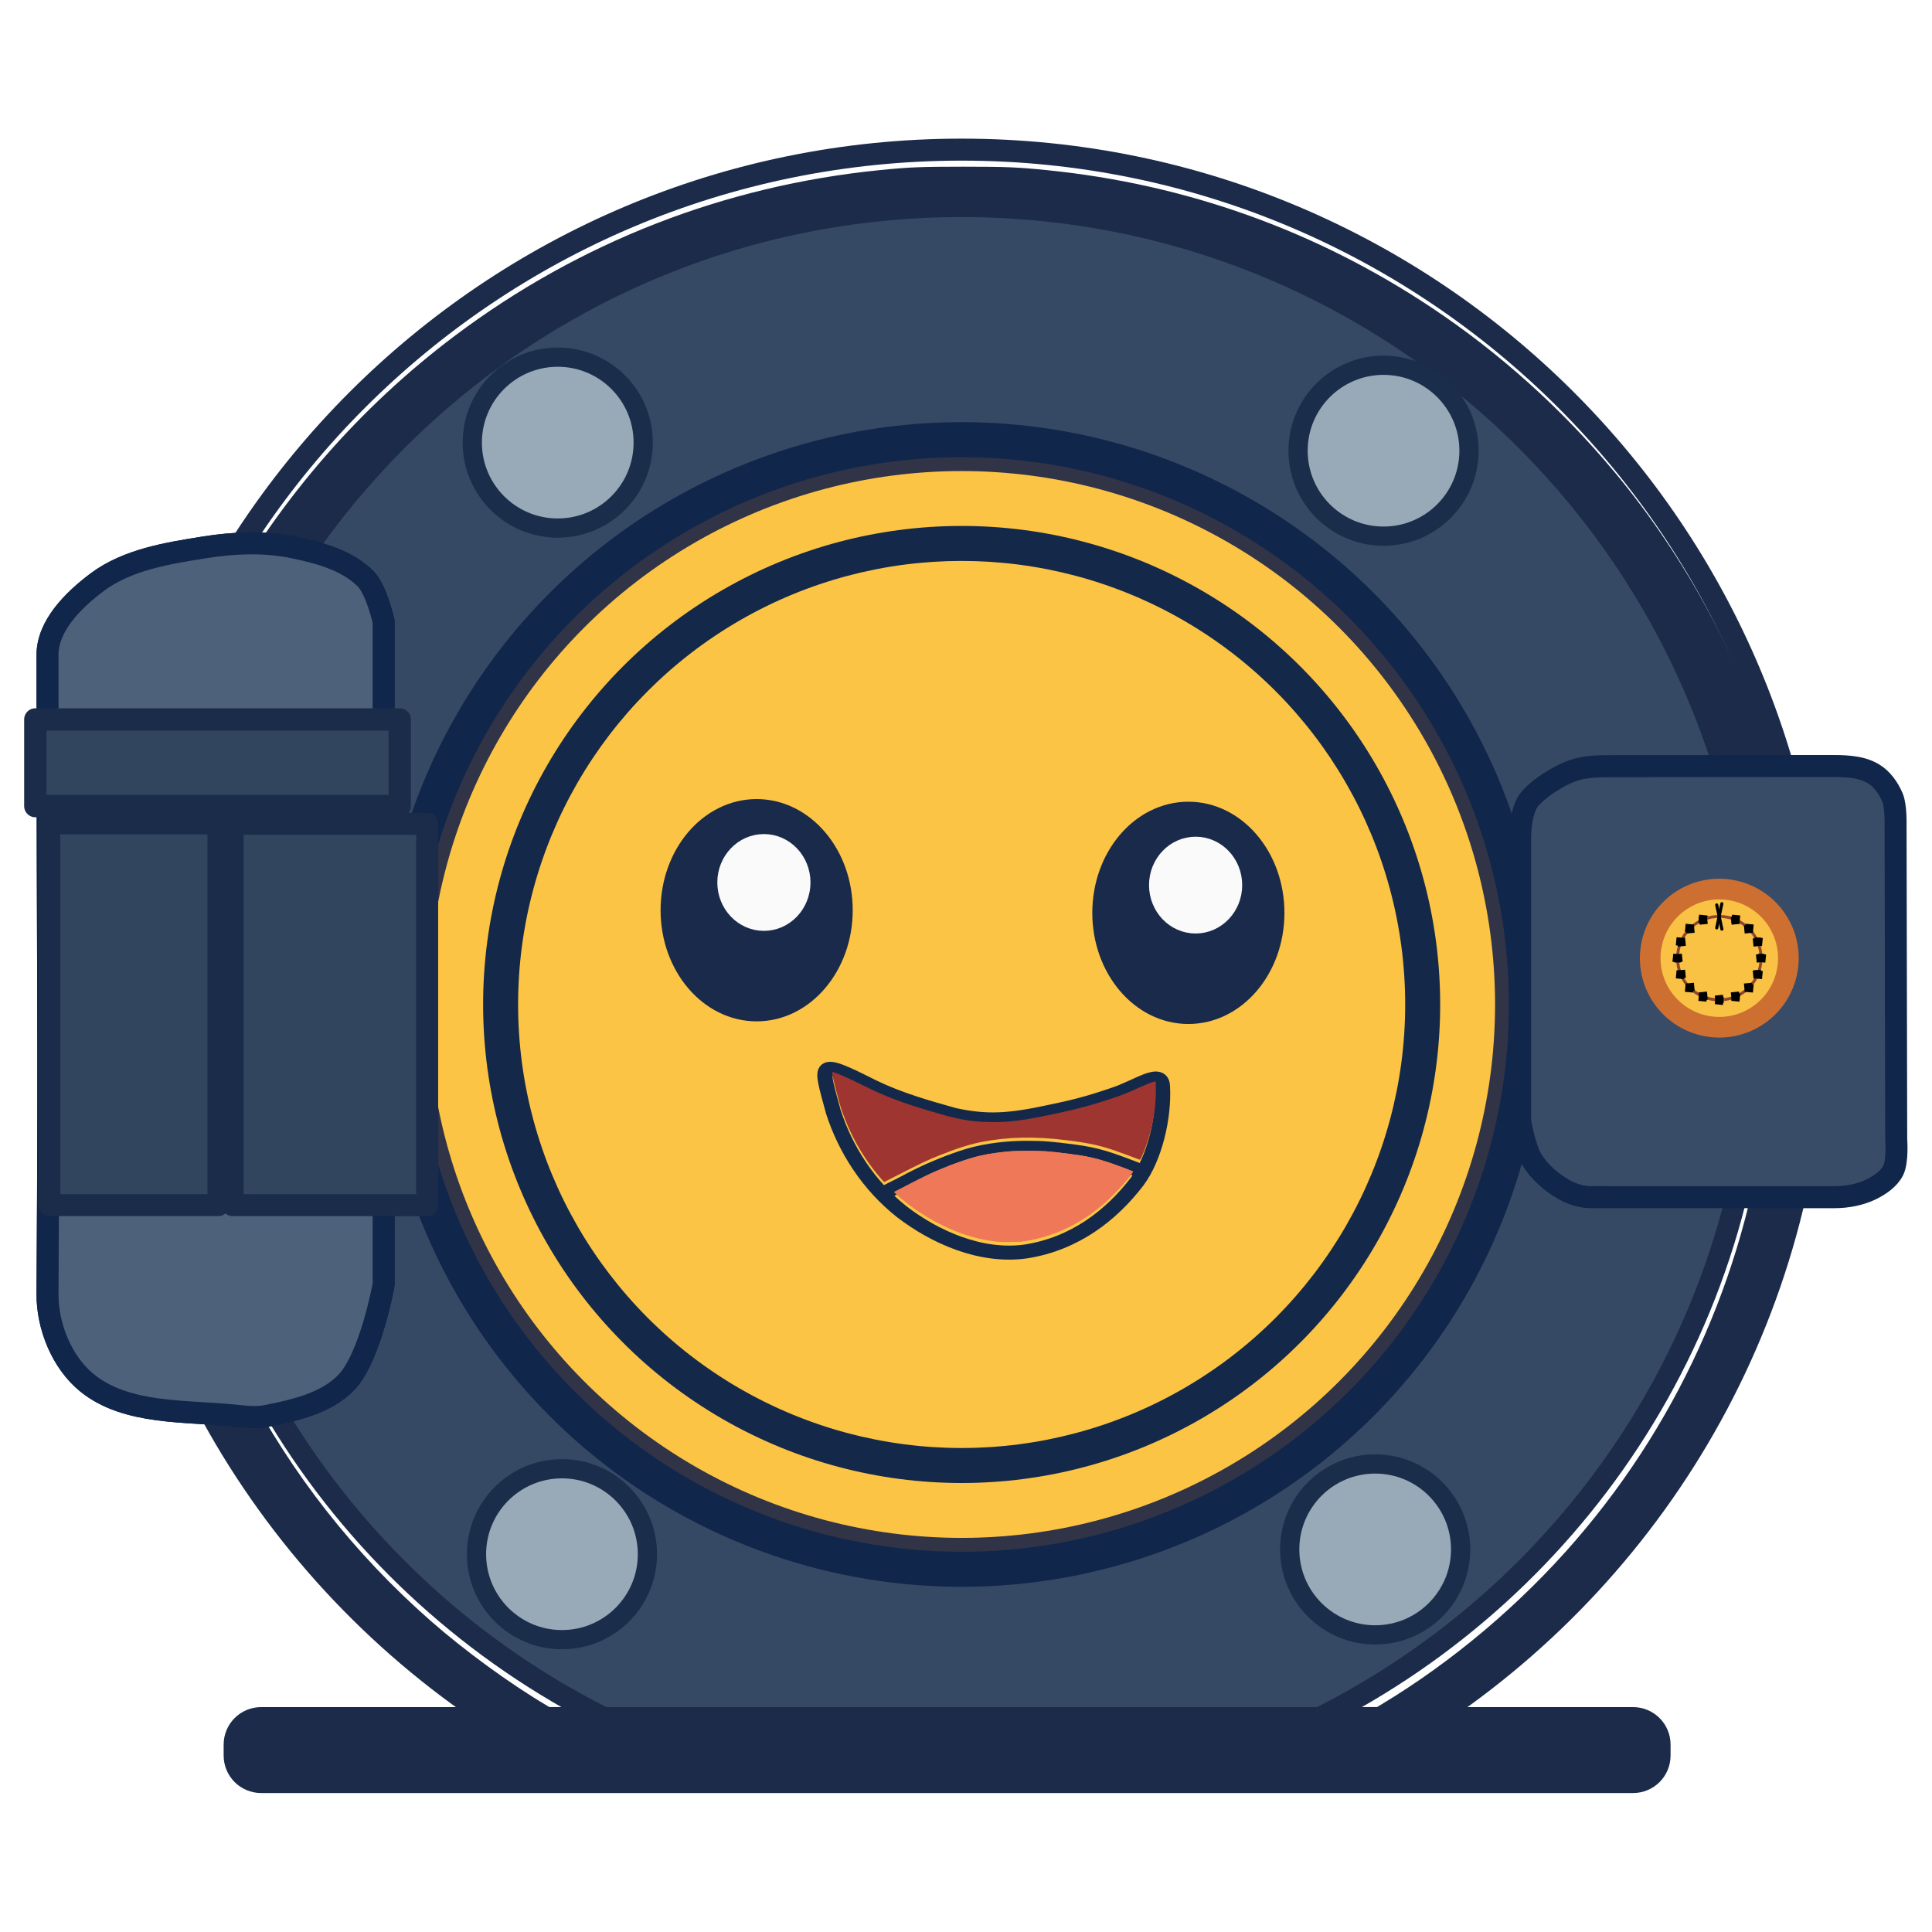
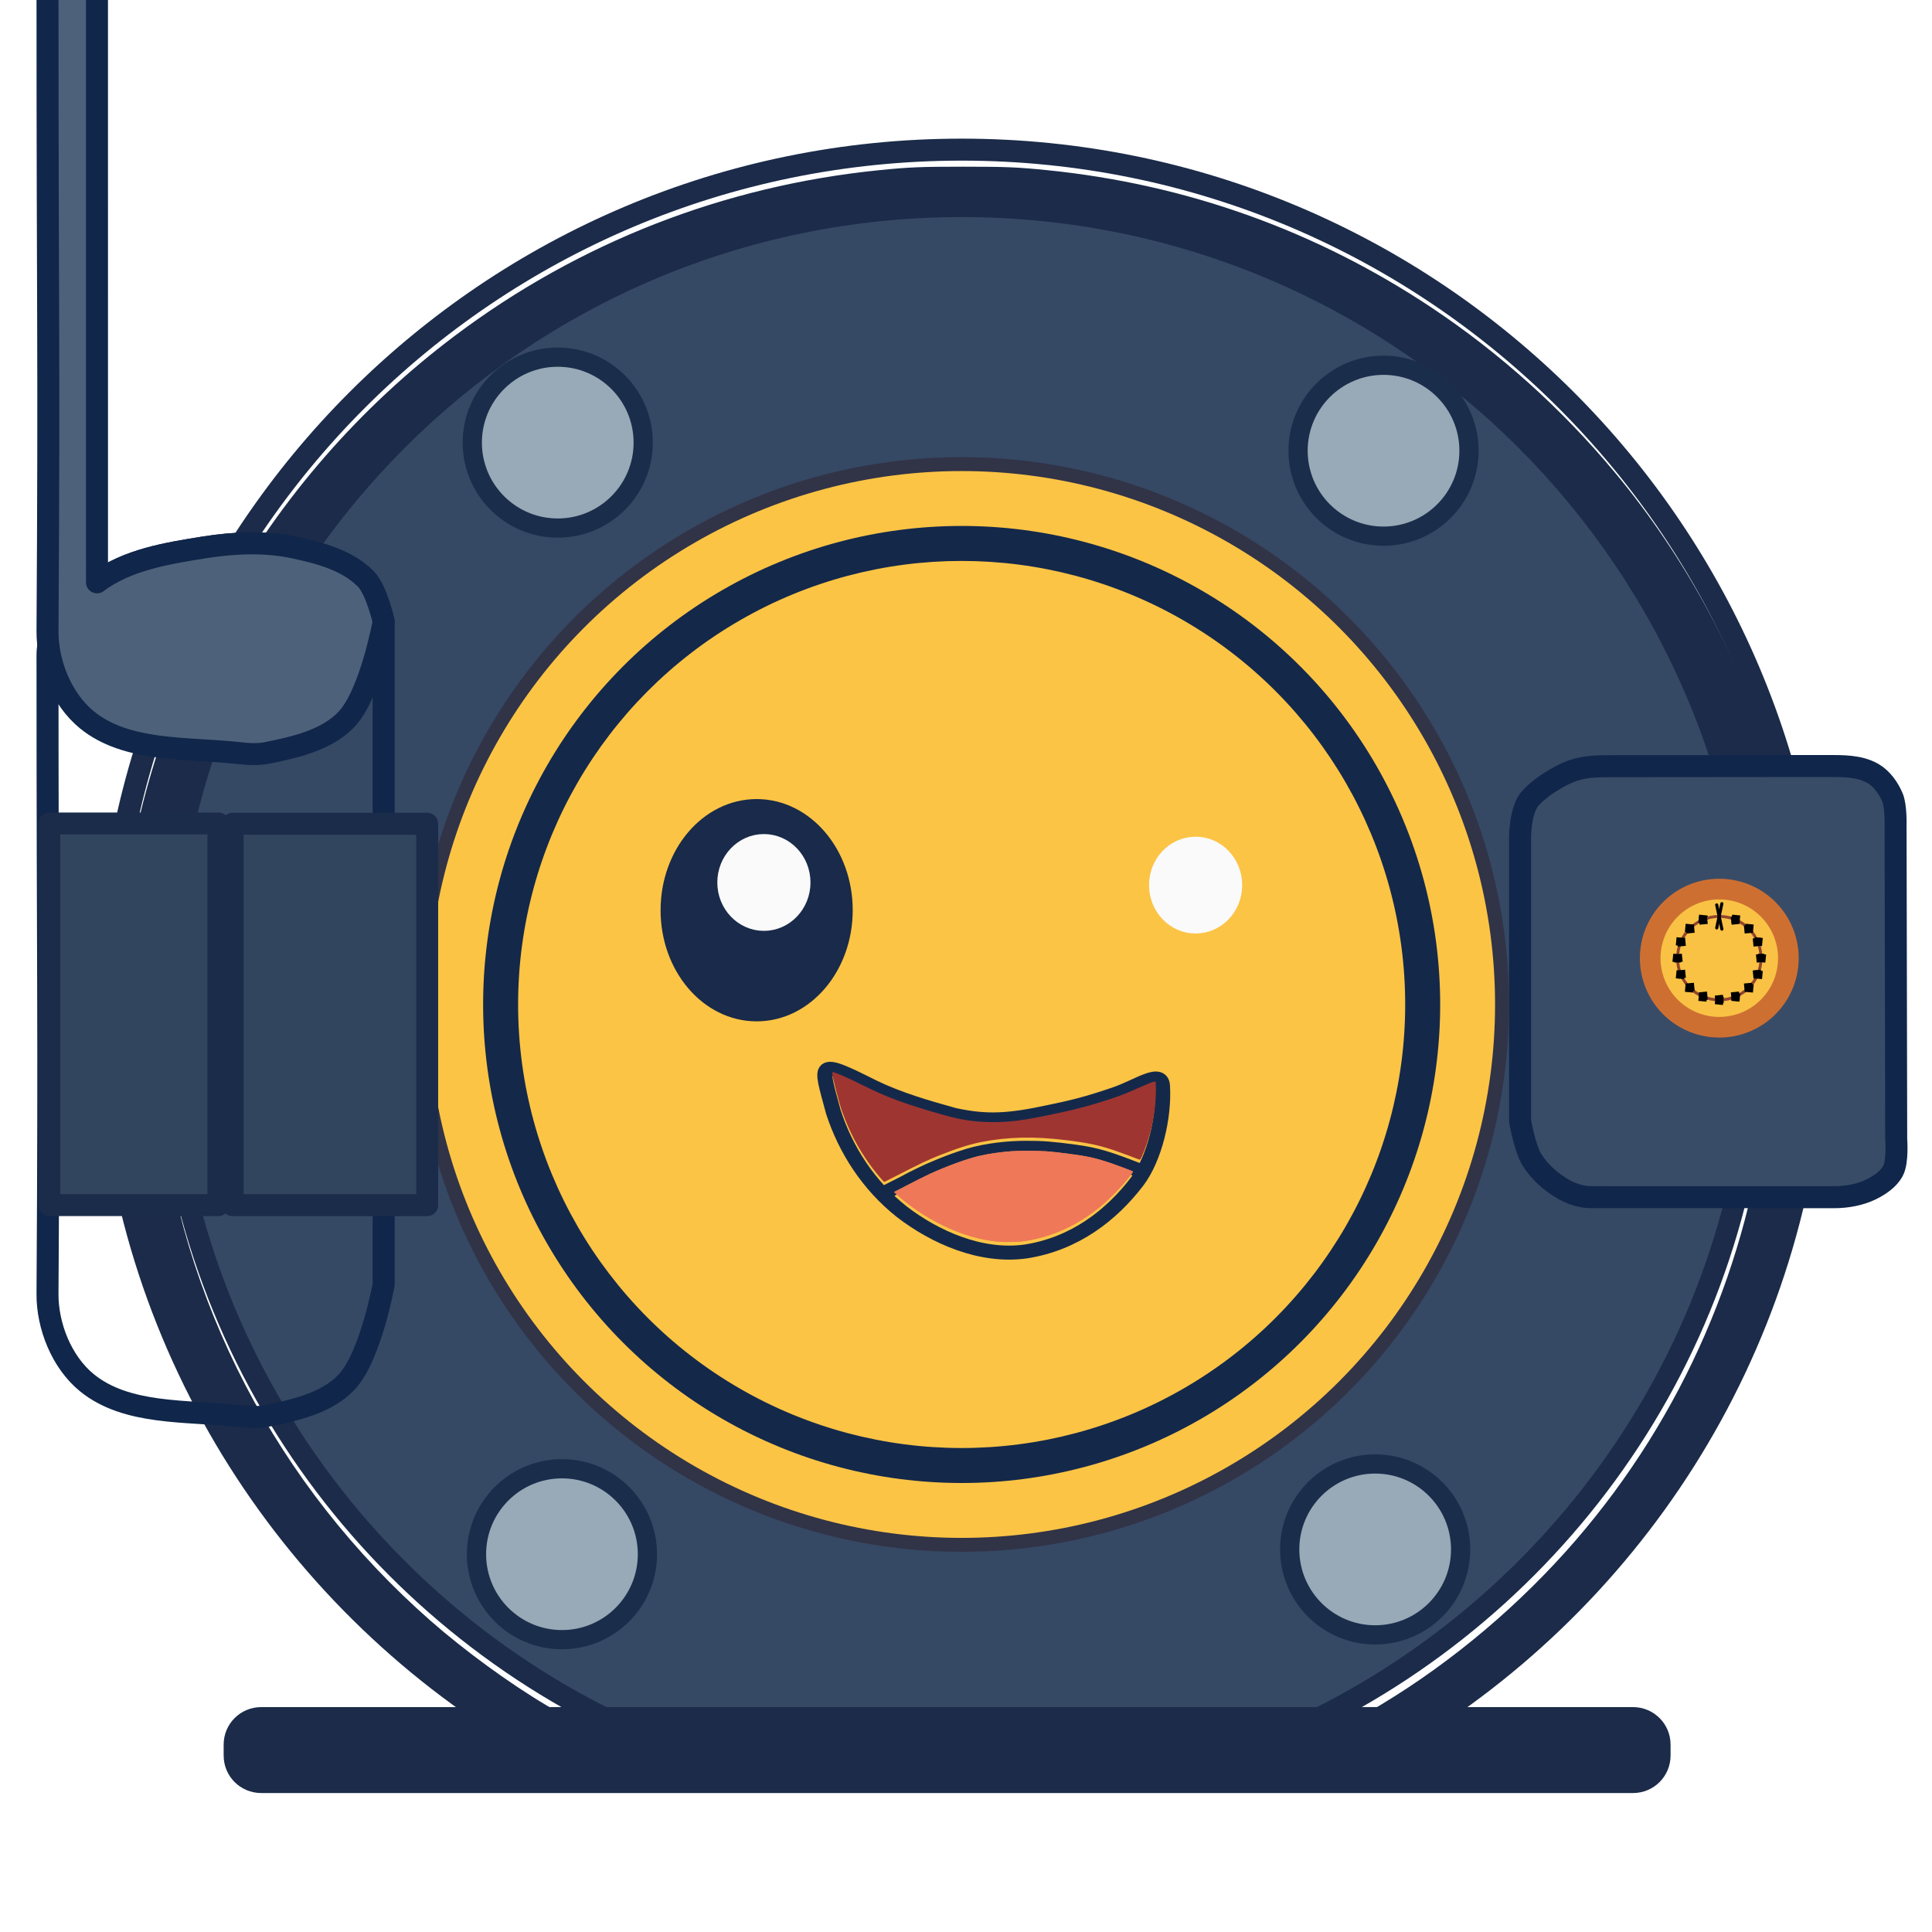
<svg xmlns="http://www.w3.org/2000/svg" xmlns:ns1="http://www.inkscape.org/namespaces/inkscape" xmlns:ns2="http://sodipodi.sourceforge.net/DTD/sodipodi-0.dtd" width="48mm" height="48mm" viewBox="0 0 48 48" version="1.1" id="svg1" ns1:version="1.3.2 (091e20e, 2023-11-25, custom)" ns2:docname="BuddyBankIcon_Basic[48x48-favicon].svg">
  <title id="title5">BuddyBankIcon_Basic</title>
  <ns2:namedview id="namedview1" pagecolor="#ffffff" bordercolor="#000000" borderopacity="0.25" ns1:showpageshadow="true" ns1:pageopacity="0.0" ns1:pagecheckerboard="true" ns1:deskcolor="#d1d1d1" ns1:document-units="mm" borderlayer="true" ns1:zoom="1.6204616" ns1:cx="430.12437" ns1:cy="105.83404" ns1:window-width="3840" ns1:window-height="2054" ns1:window-x="2869" ns1:window-y="-11" ns1:window-maximized="1" ns1:current-layer="layer1" />
  <defs id="defs1">
    <marker style="overflow:visible" id="marker89" refX="0" refY="0" orient="auto" ns1:stockid="Stop" markerWidth="0.15" markerHeight="0.15" viewBox="0 0 1 1" ns1:isstock="true" ns1:collect="always" preserveAspectRatio="xMidYMid" markerUnits="userSpaceOnUse">
      <path style="fill:none;stroke:context-stroke;stroke-width:1" d="M 0,4 V -4" id="path89" />
    </marker>
    <marker style="overflow:visible" id="Square" refX="0" refY="0" orient="auto" ns1:stockid="Square" markerWidth="1" markerHeight="1" viewBox="0 0 1 1" ns1:isstock="true" ns1:collect="always" preserveAspectRatio="xMidYMid">
      <path transform="scale(0.5)" style="fill:context-stroke;fill-rule:evenodd;stroke:none" d="M -5,-5 V 5 H 5 V -5 Z" id="path88" />
    </marker>
  </defs>
  <g ns1:label="BuddyBank_Logo" ns1:groupmode="layer" id="layer1" transform="translate(-7.153,-5.552)">
    <g id="g5" ns1:label="Icon" transform="matrix(0.513,0,0,0.513,2.994,3.049)">
      <g id="layer2" ns1:label="Body" style="display:inline" transform="translate(7.433,-192.395)">
        <g id="g30" ns1:label="OuterOutline" style="display:inline">
          <path d="m 47.247,204.521 c -22.865,1.2e-4 -41.4,18.536 -41.4,41.4 -1.038e-4,14.443 7.401,27.153 18.612,34.56 h 5.529 C 17.319,274.142 8.616,261.052 8.616,245.921 c -8.67e-5,-21.335 17.296,-38.631 38.631,-38.631 21.335,-9e-5 38.631,17.296 38.631,38.631 6.2e-5,15.13 -8.703,28.221 -21.372,34.56 h 5.53 c 11.211,-7.408 18.612,-20.117 18.612,-34.56 -1.21e-4,-22.865 -18.536,-41.4 -41.401,-41.4 z" style="display:inline;fill:none;stroke:#1b2b49;stroke-width:1.065;paint-order:stroke markers fill" id="path29" />
          <path d="m 47.247,207.29 c -21.335,2e-4 -38.631,17.296 -38.631,38.631 -6.15e-5,15.13 8.703,28.221 21.372,34.56 h 34.518 c 12.669,-6.339 21.372,-19.43 21.372,-34.56 8.7e-5,-21.335 -17.296,-38.631 -38.631,-38.631 z" style="display:inline;fill:#354864;fill-opacity:1;stroke:#1b2b49;stroke-width:0.994;paint-order:stroke markers fill" id="path28" />
          <path d="m 13.323,280.482 c -0.712,0 -1.285,0.574 -1.285,1.286 v 0.526 c 0,0.712 0.573,1.285 1.285,1.285 h 66.439 c 0.712,0 1.286,-0.573 1.286,-1.285 v -0.526 c 0,-0.712 -0.574,-1.286 -1.286,-1.286 z" style="display:inline;fill:#1b2b49;stroke:#1b2b49;stroke-width:1.065;stroke-linecap:round;stroke-linejoin:round;stroke-opacity:1" id="path24" ns2:nodetypes="sssssssss" />
          <path style="display:inline;fill:#1b2b49;fill-opacity:1;stroke:#1b2b49;stroke-width:0.629;stroke-linecap:round;stroke-linejoin:round;stroke-dasharray:none;stroke-opacity:1;paint-order:normal" d="m 90.576,1056.276 c -4.988,-3.498 -9.356,-6.922 -13.977,-10.957 -3.231,-2.821 -11.248,-10.853 -14.129,-14.156 -15.268,-17.501 -26.246,-37.686 -32.489,-59.733 -2.491,-8.798 -4.314,-18.655 -5.14,-27.798 -0.836,-9.259 -0.837,-19.161 -8.53e-4,-28.344 3.94,-43.283 26.159,-83.048 61.051,-109.262 22.656,-17.021 49.075,-27.327 77.38,-30.184 5.402,-0.545 7.543,-0.634 15.304,-0.634 7.761,0 9.902,0.089 15.304,0.634 25.386,2.562 49.058,11.032 70.177,25.108 12.438,8.29 23.715,18.435 33.359,30.008 12.986,15.584 23.112,34.416 28.958,53.853 3.969,13.197 6.046,26.011 6.481,39.992 1.253,40.224 -13.171,79.056 -40.436,108.858 -2.358,2.578 -8.258,8.433 -10.69,10.61 -4.77,4.269 -10.356,8.675 -15.516,12.24 l -2.081,1.437 -5.87,-0.041 -5.87,-0.041 2.719,-1.635 c 13.07,-7.859 25.507,-18.362 35.64,-30.097 19.639,-22.744 31.863,-50.918 35.084,-80.863 0.947,-8.801 1.036,-20.114 0.23,-29.125 -2.451,-27.41 -12.403,-53.369 -28.893,-75.369 -4.324,-5.769 -7.757,-9.757 -12.871,-14.952 -6.1,-6.197 -11.306,-10.737 -17.96,-15.663 -16.081,-11.905 -35.279,-20.698 -54.814,-25.105 -28.202,-6.362 -57.668,-4.433 -84.49,5.531 -24.601,9.139 -46.449,24.77 -63.191,45.21 -17.714,21.627 -28.995,48.121 -32.288,75.829 -0.826,6.951 -0.931,8.9 -0.94,17.48 -0.009,8.251 0.086,10.415 0.712,16.241 3.976,36.988 21.535,70.759 49.644,95.474 6.261,5.506 14.509,11.526 21.316,15.559 1.202,0.713 2.253,1.355 2.335,1.429 0.082,0.074 -2.494,0.128 -5.778,0.12 l -5.926,-0.013 z" id="path30" transform="scale(0.265)" />
        </g>
-         <circle style="display:inline;fill:#10264a;fill-opacity:1;stroke:#10264a;stroke-width:0.716;stroke-dasharray:none;stroke-opacity:1;paint-order:stroke markers fill" id="circle13" cx="47.247" cy="245.921" r="27.843" />
        <circle style="display:inline;fill:#fbc445;stroke:#313347;stroke-width:0.673;stroke-dasharray:none;stroke-opacity:1;paint-order:stroke markers fill" id="circle14" cx="47.247" cy="245.921" r="26.17" ns1:label="circle14" />
        <circle style="display:inline;fill:#14284a;stroke:#14284a;stroke-width:0.589;stroke-dasharray:none;paint-order:stroke markers fill" id="circle15" cx="47.247" cy="245.921" r="22.881" />
        <circle style="display:inline;fill:#fbc445;stroke:#fbc445;stroke-width:0.546;stroke-dasharray:none;paint-order:stroke markers fill" id="circle16" cx="47.247" cy="245.921" r="21.208" />
        <g id="g18" ns1:label="Mouth" transform="matrix(0.917,0,0,0.812,4.103,47.419)" style="display:inline">
          <path id="path37-7" style="display:inline;fill:none;fill-opacity:1;stroke:#14294a;stroke-width:0.767;stroke-linecap:round;stroke-linejoin:round;stroke-opacity:1" d="m 25.51,268.886 c -1.709,-0.724 -2.324,-0.94 -3.453,-1.105 -1.129,-0.165 -1.653,-0.21 -2.49,-0.207 -0.837,0.003 -1.942,0.114 -2.889,0.419 -0.947,0.305 -1.993,0.793 -2.458,1.043 -0.465,0.25 -0.074,0.04 -0.433,0.233 -0.359,0.194 0.155,-0.065 -1.345,0.742 m -0.611,-5.767 c -2.944,-1.594 -2.705,-1.343 -2.03,1.367 0.621,2.067 1.791,4.03 3.487,5.469 1.658,1.367 3.988,2.511 6.293,2.16 2.475,-0.418 4.333,-1.971 5.651,-3.825 0.877,-1.258 1.371,-3.483 1.283,-5.187 -0.028,-1.014 -1.21,-0.021 -2.437,0.419 -1.425,0.527 -2.202,0.716 -3.22,0.945 -2.103,0.49 -3.23,0.578 -4.917,0.185 -1.409,-0.422 -2.81,-0.857 -4.111,-1.534 z" ns2:nodetypes="csssssccccccccccc" transform="matrix(1.04,0,0,1.091,30.081,-38.914)" />
        </g>
      </g>
      <g id="layer4" ns1:label="Eyes" style="display:inline" transform="translate(7.433,-192.395)">
        <ellipse style="fill:#192a4a;stroke:#192a4a;stroke-width:1.065;stroke-linecap:round;stroke-linejoin:round;stroke-dasharray:none;paint-order:normal" id="path16" cx="37.319" cy="241.356" rx="4.12" ry="4.85" />
        <ellipse style="fill:#fafafb;fill-opacity:1;stroke:#fafafb;stroke-width:1.034;stroke-linecap:round;stroke-linejoin:round;stroke-dasharray:none;paint-order:normal" id="path17" cx="37.67" cy="240.012" rx="1.739" ry="1.827" />
-         <ellipse style="fill:#192a4a;stroke:#192a4a;stroke-width:1.065;stroke-linecap:round;stroke-linejoin:round;stroke-dasharray:none;paint-order:normal" id="path16-4" cx="58.227" cy="241.484" rx="4.12" ry="4.85" />
        <ellipse style="fill:#fafafb;stroke:#fafafb;stroke-width:1.034;stroke-linecap:round;stroke-linejoin:round;stroke-dasharray:none;paint-order:normal" id="path17-6" cx="58.578" cy="240.14" rx="1.739" ry="1.827" />
      </g>
      <g id="g4" ns1:label="Mouth" transform="translate(2.123,6.041)">
        <path style="display:inline;fill:#ee7857;fill-opacity:1;stroke:#ee7957;stroke-width:0.042;stroke-linecap:round;stroke-linejoin:round;stroke-dasharray:none;stroke-opacity:1;paint-order:normal" d="m 54.474,58.964 c -0.944,-0.071 -1.868,-0.335 -2.836,-0.81 -0.842,-0.413 -1.618,-0.937 -2.26,-1.527 l -0.06,-0.055 0.364,-0.185 c 0.2,-0.102 0.399,-0.205 0.442,-0.229 0.12,-0.067 0.739,-0.375 0.93,-0.462 0.832,-0.379 1.781,-0.722 2.376,-0.859 0.464,-0.107 0.958,-0.178 1.56,-0.226 0.27,-0.021 1.368,-0.018 1.653,0.005 0.327,0.027 0.581,0.054 0.992,0.106 1.003,0.127 1.408,0.217 2.211,0.492 0.264,0.091 0.968,0.354 0.984,0.368 0.013,0.012 -0.275,0.376 -0.525,0.662 -0.169,0.193 -0.669,0.692 -0.856,0.853 -0.737,0.635 -1.443,1.07 -2.273,1.401 -0.555,0.221 -1.214,0.389 -1.764,0.448 -0.173,0.019 -0.761,0.028 -0.937,0.014 z" id="path45" />
        <path style="display:inline;fill:#9f3531;fill-opacity:1;stroke:#9f3531;stroke-width:0.059;stroke-linecap:round;stroke-linejoin:round;stroke-dasharray:none;stroke-opacity:1;paint-order:normal" d="m 48.754,55.987 c -0.16,-0.169 -0.438,-0.514 -0.633,-0.785 -0.559,-0.776 -0.998,-1.62 -1.33,-2.556 -0.125,-0.352 -0.441,-1.559 -0.462,-1.764 l -0.009,-0.091 0.079,0.023 c 0.218,0.065 0.632,0.251 1.35,0.607 1.199,0.595 2.022,0.9 3.819,1.414 0.926,0.265 1.523,0.36 2.353,0.375 0.926,0.017 1.618,-0.072 3.207,-0.412 1.08,-0.231 1.676,-0.39 2.599,-0.694 0.572,-0.188 0.786,-0.272 1.381,-0.54 0.384,-0.173 0.663,-0.285 0.776,-0.312 l 0.039,-0.009 0.01,0.208 c 0.011,0.226 -0.009,0.687 -0.044,1.004 -0.092,0.833 -0.312,1.663 -0.63,2.377 -0.055,0.124 -0.07,0.147 -0.09,0.137 -0.051,-0.027 -1.015,-0.382 -1.244,-0.458 -0.739,-0.246 -1.249,-0.353 -2.308,-0.484 -1.532,-0.19 -2.823,-0.162 -4.098,0.088 -0.575,0.113 -1.203,0.312 -2.038,0.645 -0.604,0.241 -0.909,0.387 -2.265,1.082 l -0.403,0.206 z" id="path49" />
        <path style="display:inline;fill:#ee7857;fill-opacity:1;stroke:#ee7957;stroke-width:0.042;stroke-linecap:round;stroke-linejoin:round;stroke-dasharray:none;stroke-opacity:1;paint-order:normal" d="m 54.474,58.964 c -0.944,-0.071 -1.868,-0.335 -2.836,-0.81 -0.842,-0.413 -1.618,-0.937 -2.26,-1.527 l -0.06,-0.055 0.364,-0.185 c 0.2,-0.102 0.399,-0.205 0.442,-0.229 0.12,-0.067 0.739,-0.375 0.93,-0.462 0.832,-0.379 1.781,-0.722 2.376,-0.859 0.464,-0.107 0.958,-0.178 1.56,-0.226 0.27,-0.021 1.368,-0.018 1.653,0.005 0.327,0.027 0.581,0.054 0.992,0.106 1.003,0.127 1.408,0.217 2.211,0.492 0.264,0.091 0.968,0.354 0.984,0.368 0.013,0.012 -0.275,0.376 -0.525,0.662 -0.169,0.193 -0.669,0.692 -0.856,0.853 -0.737,0.635 -1.443,1.07 -2.273,1.401 -0.555,0.221 -1.214,0.389 -1.764,0.448 -0.173,0.019 -0.761,0.028 -0.937,0.014 z" id="path50" />
      </g>
      <g id="g3" ns1:label="Hinge" transform="translate(2.123,6.041)">
        <path id="rect43" style="display:inline;fill:none;stroke:#10264a;stroke-width:1.065;stroke-linecap:round;stroke-linejoin:round" d="m 10.682,27.041 c 1.46,-1.095 3.404,-1.408 5.206,-1.694 1.415,-0.224 2.895,-0.292 4.297,0 1.25,0.26 2.615,0.62 3.512,1.529 0.525,0.532 0.868,2.066 0.868,2.066 v 32.105 c 0,0 -0.638,3.534 -1.818,4.752 -0.966,0.998 -2.481,1.337 -3.843,1.611 -0.459,0.092 -0.939,0.051 -1.405,0 -2.482,-0.27 -5.381,-0.031 -7.313,-1.611 -1.212,-0.992 -1.911,-2.731 -1.901,-4.297 0.088,-14.008 0,-14.699 0,-30.948 0,-1.417 1.263,-2.662 2.396,-3.512 z" ns2:nodetypes="aaaaccaaaassa" />
-         <path id="path54" style="display:inline;fill:#4e617a;fill-opacity:1;stroke:#10264a;stroke-width:1.065;stroke-linecap:round;stroke-linejoin:round" d="m 10.682,27.041 c 1.46,-1.095 3.404,-1.408 5.206,-1.694 1.415,-0.224 2.895,-0.292 4.297,0 1.25,0.26 2.615,0.62 3.512,1.529 0.525,0.532 0.868,2.066 0.868,2.066 v 32.105 c 0,0 -0.638,3.534 -1.818,4.752 -0.966,0.998 -2.481,1.337 -3.843,1.611 -0.459,0.092 -0.939,0.051 -1.405,0 -2.482,-0.27 -5.381,-0.031 -7.313,-1.611 -1.212,-0.992 -1.911,-2.731 -1.901,-4.297 0.088,-14.008 0,-14.699 0,-30.948 0,-1.417 1.263,-2.662 2.396,-3.512 z" ns2:nodetypes="aaaaccaaaassa" />
+         <path id="path54" style="display:inline;fill:#4e617a;fill-opacity:1;stroke:#10264a;stroke-width:1.065;stroke-linecap:round;stroke-linejoin:round" d="m 10.682,27.041 c 1.46,-1.095 3.404,-1.408 5.206,-1.694 1.415,-0.224 2.895,-0.292 4.297,0 1.25,0.26 2.615,0.62 3.512,1.529 0.525,0.532 0.868,2.066 0.868,2.066 c 0,0 -0.638,3.534 -1.818,4.752 -0.966,0.998 -2.481,1.337 -3.843,1.611 -0.459,0.092 -0.939,0.051 -1.405,0 -2.482,-0.27 -5.381,-0.031 -7.313,-1.611 -1.212,-0.992 -1.911,-2.731 -1.901,-4.297 0.088,-14.008 0,-14.699 0,-30.948 0,-1.417 1.263,-2.662 2.396,-3.512 z" ns2:nodetypes="aaaaccaaaassa" />
        <rect style="display:inline;fill:#32455f;fill-opacity:1;stroke:#1a2c49;stroke-width:1.065;stroke-linecap:round;stroke-linejoin:round;stroke-dasharray:none;stroke-opacity:1;paint-order:normal" id="rect55" width="9.421" height="18.47" x="17.251" y="38.734" />
        <rect style="display:inline;fill:#32455f;fill-opacity:1;stroke:#1a2c49;stroke-width:1.06;stroke-linecap:round;stroke-linejoin:round;stroke-dasharray:none;stroke-opacity:1;paint-order:normal" id="rect56" width="8.186" height="18.485" x="8.375" y="38.718" />
-         <rect style="display:inline;fill:#32455f;fill-opacity:1;stroke:#1a2c49;stroke-width:1.082;stroke-linecap:round;stroke-linejoin:round;stroke-dasharray:none;stroke-opacity:1;paint-order:normal" id="rect57" width="17.647" height="4.197" x="7.695" y="33.681" ry="1.724" rx="0" />
      </g>
      <g id="g2" ns1:label="Lock" transform="translate(2.123,6.041)">
        <path id="path58" style="display:inline;fill:#394c67;fill-opacity:1;stroke:#10264a;stroke-width:1.065;stroke-linecap:round;stroke-linejoin:round" d="m 81.006,36.751 c 0.42,-0.268 0.865,-0.517 1.345,-0.65 0.559,-0.155 1.153,-0.156 1.733,-0.156 3.614,0 6.676,-0.009 10.371,-0.009 0.754,0 1.579,-0.017 2.232,0.36 0.435,0.251 0.758,0.706 0.952,1.17 0.175,0.418 0.148,1.351 0.148,1.351 l 0.031,15.205 c 0,0 0.083,1.065 -0.152,1.514 -0.216,0.411 -0.645,0.698 -1.062,0.903 -0.539,0.266 -1.188,0.379 -1.762,0.379 -4.994,0 -6.111,-8.5e-4 -11.798,-8.5e-4 -0.456,0 -0.92,-0.147 -1.317,-0.37 -0.613,-0.343 -1.172,-0.838 -1.546,-1.433 -0.349,-0.555 -0.578,-1.88 -0.578,-1.88 v -13.769 c 0,0 -0.003,-1.337 0.511,-1.883 0.264,-0.28 0.569,-0.524 0.894,-0.731 z" ns2:nodetypes="aassaaccaassaaccsa" />
        <path style="color:#000000;display:inline;fill:#f9c244;stroke:#ce6f32;stroke-linecap:round;stroke-linejoin:round;stroke-opacity:1;-inkscape-stroke:none" d="m 92.595,45.242 a 3.345,3.345 0 0 1 -3.345,3.345 3.345,3.345 0 0 1 -3.345,-3.345 3.345,3.345 0 0 1 3.345,-3.345 3.345,3.345 0 0 1 3.345,3.345 z" id="path91" ns1:label="DialOuter" />
        <path style="color:#000000;display:inline;fill:none;stroke:#91452d;stroke-width:0.079;stroke-linecap:round;stroke-linejoin:round;stroke-dasharray:none;stroke-dashoffset:0;stroke-opacity:1;marker-start:url(#marker89);marker-mid:url(#Square);paint-order:markers stroke fill" d="m 89.25,43.19 c -0.283,0 -0.553,0.057 -0.799,0.161 -0.245,0.104 -0.467,0.254 -0.652,0.44 -0.186,0.186 -0.336,0.407 -0.44,0.652 -0.104,0.245 -0.161,0.515 -0.161,0.799 0,0.283 0.057,0.553 0.161,0.799 0.104,0.245 0.254,0.467 0.44,0.652 0.186,0.186 0.407,0.336 0.652,0.44 0.245,0.104 0.515,0.161 0.799,0.161 0.283,0 0.553,-0.057 0.799,-0.161 0.245,-0.104 0.467,-0.254 0.652,-0.44 0.186,-0.186 0.336,-0.407 0.44,-0.652 0.104,-0.245 0.161,-0.515 0.161,-0.799 0,-0.283 -0.057,-0.553 -0.161,-0.799 -0.104,-0.245 -0.254,-0.467 -0.44,-0.652 -0.186,-0.186 -0.407,-0.336 -0.652,-0.44 -0.245,-0.104 -0.515,-0.161 -0.799,-0.161 z m 0,0.06 c 0.275,0 0.537,0.056 0.775,0.156 0.238,0.101 0.453,0.247 0.633,0.427 0.18,0.18 0.326,0.395 0.427,0.633 0.101,0.238 0.156,0.5 0.156,0.775 0,0.275 -0.056,0.537 -0.156,0.775 -0.101,0.238 -0.247,0.453 -0.427,0.633 -0.18,0.18 -0.395,0.326 -0.633,0.427 -0.238,0.101 -0.5,0.156 -0.775,0.156 -0.275,0 -0.537,-0.056 -0.775,-0.156 -0.238,-0.101 -0.453,-0.247 -0.633,-0.427 -0.18,-0.18 -0.326,-0.395 -0.427,-0.633 -0.101,-0.238 -0.156,-0.5 -0.156,-0.775 0,-0.275 0.056,-0.537 0.156,-0.775 0.101,-0.238 0.247,-0.453 0.427,-0.633 0.18,-0.18 0.395,-0.326 0.633,-0.427 0.238,-0.101 0.5,-0.156 0.775,-0.156 z" id="path90" ns2:nodetypes="ssssssssssssssssssssssssssssssssss" ns1:label="Dial" />
      </g>
      <g id="g1" ns1:label="Bolts" transform="translate(2.123,6.041)">
        <circle style="display:inline;fill:#98a9b7;fill-opacity:1;stroke:#1a2d4b;stroke-width:0.931;stroke-linecap:round;stroke-linejoin:round;stroke-dasharray:none;stroke-dashoffset:0;stroke-opacity:1;paint-order:normal" id="path92" cx="72.989" cy="20.666" r="4.139" />
        <circle style="display:inline;fill:#98a9b7;fill-opacity:1;stroke:#1a2d4b;stroke-width:0.931;stroke-linecap:round;stroke-linejoin:round;stroke-dasharray:none;stroke-dashoffset:0;stroke-opacity:1;paint-order:normal" id="path92-8" cx="32.996" cy="20.274" r="4.139" />
        <circle style="display:inline;fill:#98a9b7;fill-opacity:1;stroke:#1a2d4b;stroke-width:0.931;stroke-linecap:round;stroke-linejoin:round;stroke-dasharray:none;stroke-dashoffset:0;stroke-opacity:1;paint-order:normal" id="path92-4" cx="72.584" cy="73.877" r="4.139" />
        <circle style="display:inline;fill:#98a9b7;fill-opacity:1;stroke:#1a2d4b;stroke-width:0.931;stroke-linecap:round;stroke-linejoin:round;stroke-dasharray:none;stroke-dashoffset:0;stroke-opacity:1;paint-order:normal" id="path92-45" cx="33.2" cy="74.109" r="4.139" />
      </g>
    </g>
  </g>
</svg>